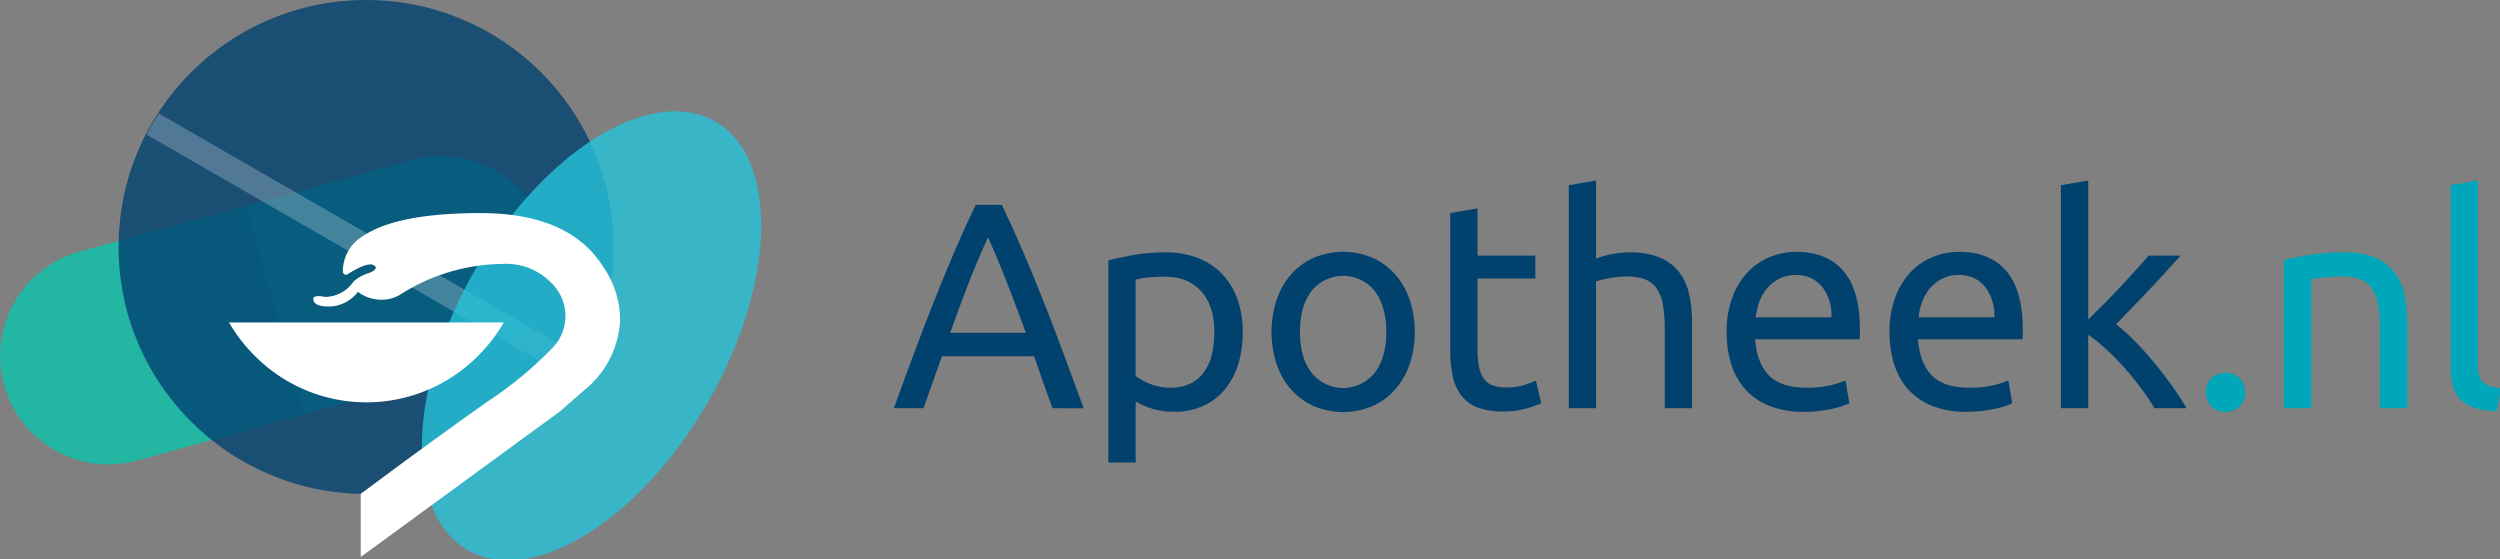
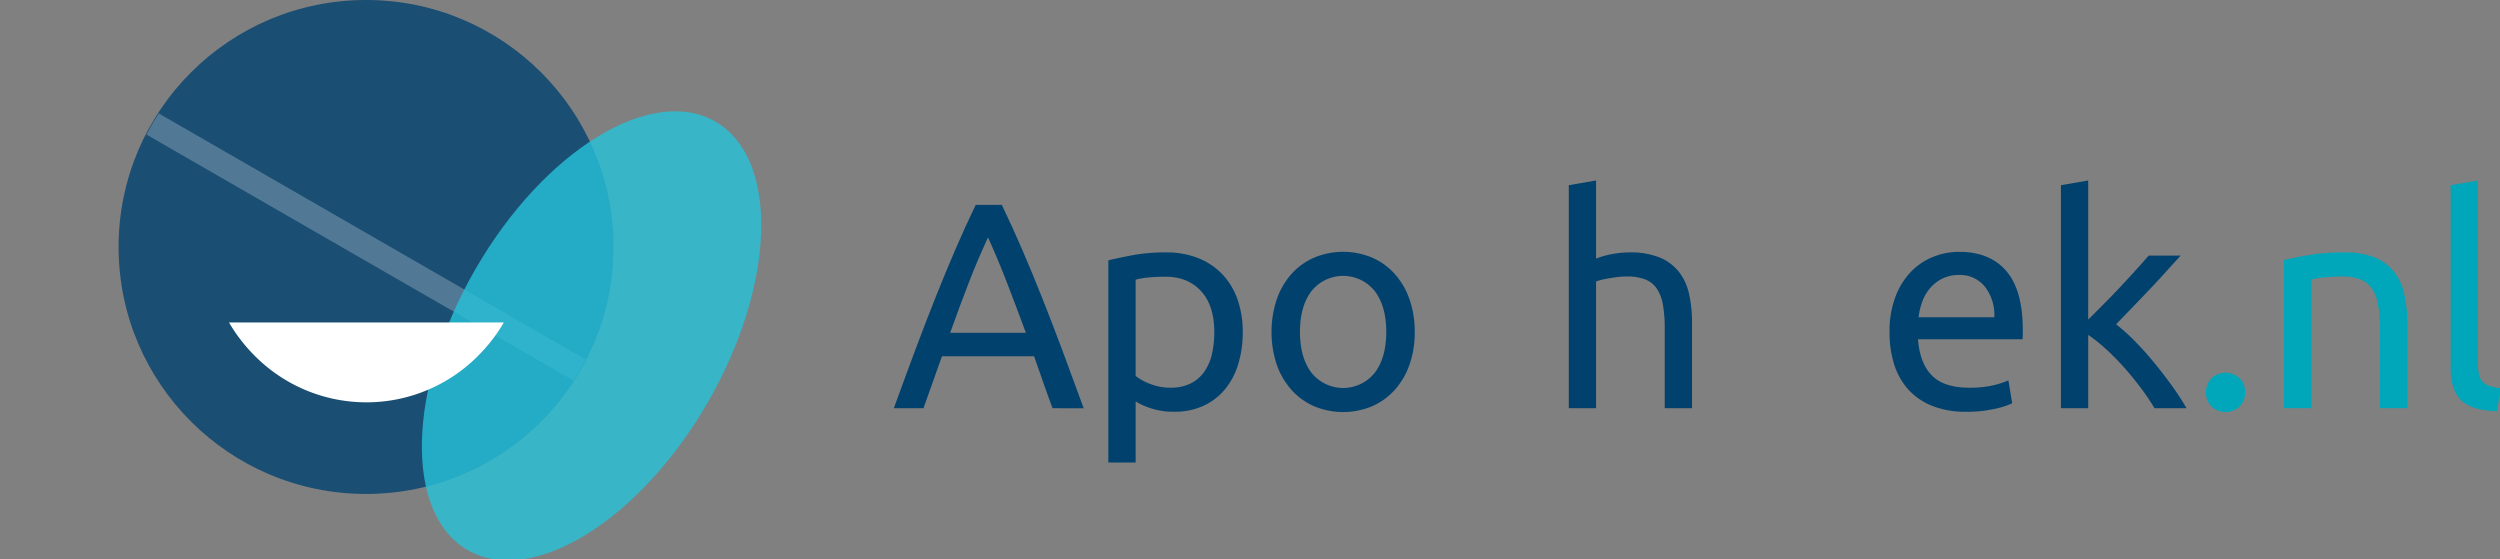
<svg xmlns="http://www.w3.org/2000/svg" width="903" height="202">
  <rect width="100%" height="100%" fill="#808080" stroke="none" />
  <defs>
    <clipPath id="a">
      <path d="M0 0h903v202H0z" />
    </clipPath>
  </defs>
  <g clip-path="url(#a)" data-name="Group 13206">
    <g data-name="Group 13205">
      <g data-name="Group 10622">
        <g data-name="Group 10621">
-           <path fill="rgba(11,195,171,0.8)" d="M28.74 90.89a39.136 39.136 0 1 0 20.9 75.431l60.161-16.6L88.91 74.29Z" data-name="Path 6247" />
-           <path fill="rgba(19,220,194,0.8)" d="M197.3 84.986A39.336 39.336 0 0 0 149.062 57.7L88.9 74.294l20.9 75.431 60.17-16.6a39.236 39.236 0 0 0 27.33-48.14Z" data-name="Path 6248" />
-         </g>
+           </g>
      </g>
      <g data-name="Group 10624">
        <g data-name="Group 10623" transform="translate(42.835)">
          <ellipse cx="89.383" cy="89.206" fill="#01416f" data-name="Ellipse 1219" opacity=".8" rx="89.383" ry="89.206" />
          <path fill="rgba(255,255,255,0.8)" d="m164.337 137.5 2.213-3.824 2.213-3.824L14.53 40.985q-1.243 1.835-2.352 3.747t-2.074 3.9Z" data-name="Path 6249" opacity=".3" />
        </g>
      </g>
      <g data-name="Group 10625" transform="translate(127.032 19.706)">
        <ellipse cx="89.392" cy="48.373" fill="rgba(39,194,217,0.8)" data-name="Ellipse 1220" rx="89.392" ry="48.373" transform="rotate(-59.95 134.156 77.377)" />
      </g>
      <g data-name="Group 10627">
        <g fill="#fff" data-name="Group 10626">
          <path d="M172.41 128.786a57.631 57.631 0 0 0 9.559-12.307H82.721a59.118 59.118 0 0 0 9.559 12.307 56.829 56.829 0 0 0 80.149 0Z" data-name="Path 6250" />
-           <path d="M218.079 96.681q-12.24-19.715-44.512-19.715-30.154 0-42.385 8.269a14.688 14.688 0 0 0-7.322 13.077q.387.956 1.157.956l.478-.191q7.8-4.9 9.827-3.078 1.348 1.152-1.735 2.5a15.132 15.132 0 0 0-5.879 3.174 12.551 12.551 0 0 1-10.31 5.578 10.731 10.731 0 0 0-2.39-.287q-2.117 0-1.831 1.247.287 2.5 5.587 2.5a13.325 13.325 0 0 0 10.515-5.287 14.042 14.042 0 0 0 7.322 2.787 13.068 13.068 0 0 0 7.7-1.635 69.949 69.949 0 0 1 37.09-11.246 22.8 22.8 0 0 1 17.823 6.921 16.552 16.552 0 0 1-.191 23.941 135.32 135.32 0 0 1-22.344 18.458q-14.339 10.094-32.272 23.267L130.3 178.365v22.8l71.976-52.576 10.993-9.617a34.566 34.566 0 0 0 10.692-22.784 33.5 33.5 0 0 0-5.88-19.507Z" data-name="Path 6251" />
        </g>
      </g>
    </g>
    <g data-name="Group 13204">
      <path fill="#01416e" d="M380.194 147.453q-1.8-4.77-3.392-9.381t-3.286-9.381h-33.284l-6.678 18.762h-10.706q4.238-11.658 7.95-21.571t7.261-18.815q3.551-8.9 7.049-17.013T352.422 74h9.434q3.816 7.95 7.314 16.059t7.049 17.013q3.551 8.9 7.261 18.815t7.95 21.571Zm-9.646-27.242q-3.393-9.22-6.731-17.86t-6.943-16.59q-3.711 7.951-7.049 16.59t-6.625 17.86Z" data-name="Path 9253" />
      <path fill="#01416e" d="M448.882 120a38.856 38.856 0 0 1-1.643 11.554 26.158 26.158 0 0 1-4.823 9.116 21.916 21.916 0 0 1-7.791 5.936 24.992 24.992 0 0 1-10.547 2.121 25.611 25.611 0 0 1-8.427-1.273 26.484 26.484 0 0 1-5.459-2.438v22.048h-9.858V94.029q3.5-.848 8.745-1.855a64.981 64.981 0 0 1 12.137-1.007 30.917 30.917 0 0 1 11.448 2.014 24.556 24.556 0 0 1 8.692 5.724 25.345 25.345 0 0 1 5.565 9.063A34.8 34.8 0 0 1 448.882 120m-10.282 0q0-9.645-4.77-14.84t-12.72-5.194a58.173 58.173 0 0 0-6.943.318 28 28 0 0 0-3.975.742v34.768a20.2 20.2 0 0 0 5.194 2.862 19.522 19.522 0 0 0 7.42 1.378 15.851 15.851 0 0 0 7.261-1.537 13.306 13.306 0 0 0 4.929-4.24 17.95 17.95 0 0 0 2.756-6.36 34.935 34.935 0 0 0 .848-7.9" data-name="Path 9254" />
      <path fill="#01416e" d="M511 119.893a34.831 34.831 0 0 1-1.908 11.871 27.143 27.143 0 0 1-5.352 9.116 23.569 23.569 0 0 1-8.215 5.883 27.139 27.139 0 0 1-20.777 0 23.541 23.541 0 0 1-8.215-5.883 27.145 27.145 0 0 1-5.353-9.116 37.721 37.721 0 0 1 0-23.69 27.073 27.073 0 0 1 5.353-9.169 23.541 23.541 0 0 1 8.215-5.883 27.139 27.139 0 0 1 20.777 0 23.568 23.568 0 0 1 8.215 5.883 27.071 27.071 0 0 1 5.352 9.169A34.972 34.972 0 0 1 511 119.893m-10.281 0q0-9.327-4.187-14.787a14.623 14.623 0 0 0-22.791 0q-4.188 5.46-4.186 14.787t4.186 14.786a14.623 14.623 0 0 0 22.791 0q4.186-5.459 4.187-14.786" data-name="Path 9255" />
-       <path fill="#01416e" d="M533.68 92.333h20.883v8.267H533.68v25.439a30.569 30.569 0 0 0 .637 6.837 10.247 10.247 0 0 0 1.908 4.24 6.849 6.849 0 0 0 3.18 2.173 14.083 14.083 0 0 0 4.451.636 20.905 20.905 0 0 0 7.156-1.007q2.7-1.007 3.762-1.431l1.908 8.162a36.627 36.627 0 0 1-5.193 1.855 29.549 29.549 0 0 1-8.481 1.113 25.681 25.681 0 0 1-9.275-1.431 13.514 13.514 0 0 1-5.883-4.292 17.2 17.2 0 0 1-3.127-7.05 46.366 46.366 0 0 1-.9-9.7V76.963l9.857-1.695Z" data-name="Path 9256" />
      <path fill="#01416e" d="M566.644 147.453v-80.56l9.858-1.7v28.2a34.594 34.594 0 0 1 12.084-2.226 27.946 27.946 0 0 1 10.914 1.855 17.1 17.1 0 0 1 6.944 5.194 20.114 20.114 0 0 1 3.657 8 46.536 46.536 0 0 1 1.06 10.282v30.952h-9.859v-28.829a47.186 47.186 0 0 0-.688-8.692 14.709 14.709 0 0 0-2.28-5.83 9.019 9.019 0 0 0-4.239-3.233 18.646 18.646 0 0 0-6.572-1.007 26.735 26.735 0 0 0-3.286.212q-1.7.214-3.234.477t-2.756.583a16.488 16.488 0 0 0-1.749.53v45.792Z" data-name="Path 9257" />
-       <path fill="#01416e" d="M623.673 120a35.162 35.162 0 0 1 2.12-12.772 26.693 26.693 0 0 1 5.619-9.065 22.859 22.859 0 0 1 8.055-5.4 25.2 25.2 0 0 1 9.328-1.8q11.13 0 17.067 6.944t5.935 21.147v1.643a15.325 15.325 0 0 1-.1 1.855h-37.742q.636 8.588 4.983 13.038t13.567 4.452a36.094 36.094 0 0 0 8.745-.9 31.35 31.35 0 0 0 5.354-1.75l1.377 8.27a29.35 29.35 0 0 1-6.307 2.012 44.861 44.861 0 0 1-10.228 1.061 32.434 32.434 0 0 1-12.455-2.174 23.2 23.2 0 0 1-8.639-5.988 24.386 24.386 0 0 1-5.035-9.063 38.269 38.269 0 0 1-1.644-11.5m37.843-5.407a16.559 16.559 0 0 0-3.34-10.97 11.5 11.5 0 0 0-9.486-4.294 12.984 12.984 0 0 0-5.989 1.327 14.09 14.09 0 0 0-4.4 3.445 15.826 15.826 0 0 0-2.808 4.876 24.033 24.033 0 0 0-1.326 5.616Z" data-name="Path 9258" />
      <path fill="#01416e" d="M682.5 120a35.14 35.14 0 0 1 2.12-12.772 26.707 26.707 0 0 1 5.618-9.065 22.867 22.867 0 0 1 8.057-5.4 25.186 25.186 0 0 1 9.327-1.8q11.131 0 17.066 6.944t5.937 21.147v1.643a15.1 15.1 0 0 1-.107 1.855h-37.734q.636 8.588 4.982 13.038t13.568 4.452a36.109 36.109 0 0 0 8.746-.9 31.316 31.316 0 0 0 5.352-1.75l1.379 8.27a29.41 29.41 0 0 1-6.307 2.012 44.889 44.889 0 0 1-10.229 1.061 32.434 32.434 0 0 1-12.455-2.174 23.225 23.225 0 0 1-8.64-5.988 24.415 24.415 0 0 1-5.035-9.063A38.3 38.3 0 0 1 682.5 120m37.842-5.407a16.552 16.552 0 0 0-3.338-10.97 11.5 11.5 0 0 0-9.488-4.294 12.982 12.982 0 0 0-5.988 1.327 14.075 14.075 0 0 0-4.4 3.445 15.807 15.807 0 0 0-2.809 4.876 23.981 23.981 0 0 0-1.319 5.615Z" data-name="Path 9259" />
      <path fill="#01416e" d="M764.333 117.136a66.551 66.551 0 0 1 6.73 6.042q3.552 3.6 7 7.791t6.519 8.48a94.8 94.8 0 0 1 5.193 8h-11.556a87.792 87.792 0 0 0-5.141-7.579q-2.916-3.867-6.1-7.42a86.83 86.83 0 0 0-6.465-6.517 58.824 58.824 0 0 0-6.254-4.984v26.5h-9.858V66.894l9.858-1.7v50.243l5.618-5.617q3.074-3.075 6.042-6.254t5.618-6.1q2.649-2.915 4.558-5.143h11.553q-2.439 2.653-5.3 5.83t-5.936 6.414q-3.076 3.234-6.2 6.466t-5.883 6.094" data-name="Path 9260" />
      <path fill="#00a6b9" d="M810.972 141.729a7.2 7.2 0 0 1-1.908 4.981 7.42 7.42 0 0 1-10.388 0 7.457 7.457 0 0 1 0-9.963 7.42 7.42 0 0 1 10.388 0 7.208 7.208 0 0 1 1.908 4.982" data-name="Path 9261" />
      <path fill="#00a6b9" d="M824.962 93.923q3.392-.846 9.011-1.8a77.927 77.927 0 0 1 12.931-.954 27.927 27.927 0 0 1 10.918 1.856 17.1 17.1 0 0 1 6.944 5.193 20.125 20.125 0 0 1 3.656 8 46.475 46.475 0 0 1 1.061 10.282v30.952h-9.859v-28.831a47.193 47.193 0 0 0-.688-8.692 14.714 14.714 0 0 0-2.28-5.829 9.022 9.022 0 0 0-4.24-3.234 18.64 18.64 0 0 0-6.572-1.006q-1.59 0-3.285.1t-3.234.266q-1.538.157-2.756.371c-.813.141-1.4.248-1.749.317v46.534h-9.858Z" data-name="Path 9262" />
      <path fill="#00a6b9" d="M901.917 148.513q-9.117-.213-12.932-3.922t-3.816-11.554V66.894l9.858-1.7v66.25a15.966 15.966 0 0 0 .424 4.028 5.52 5.52 0 0 0 1.378 2.544 5.928 5.928 0 0 0 2.544 1.43 26.011 26.011 0 0 0 3.922.795Z" data-name="Path 9263" />
    </g>
  </g>
</svg>